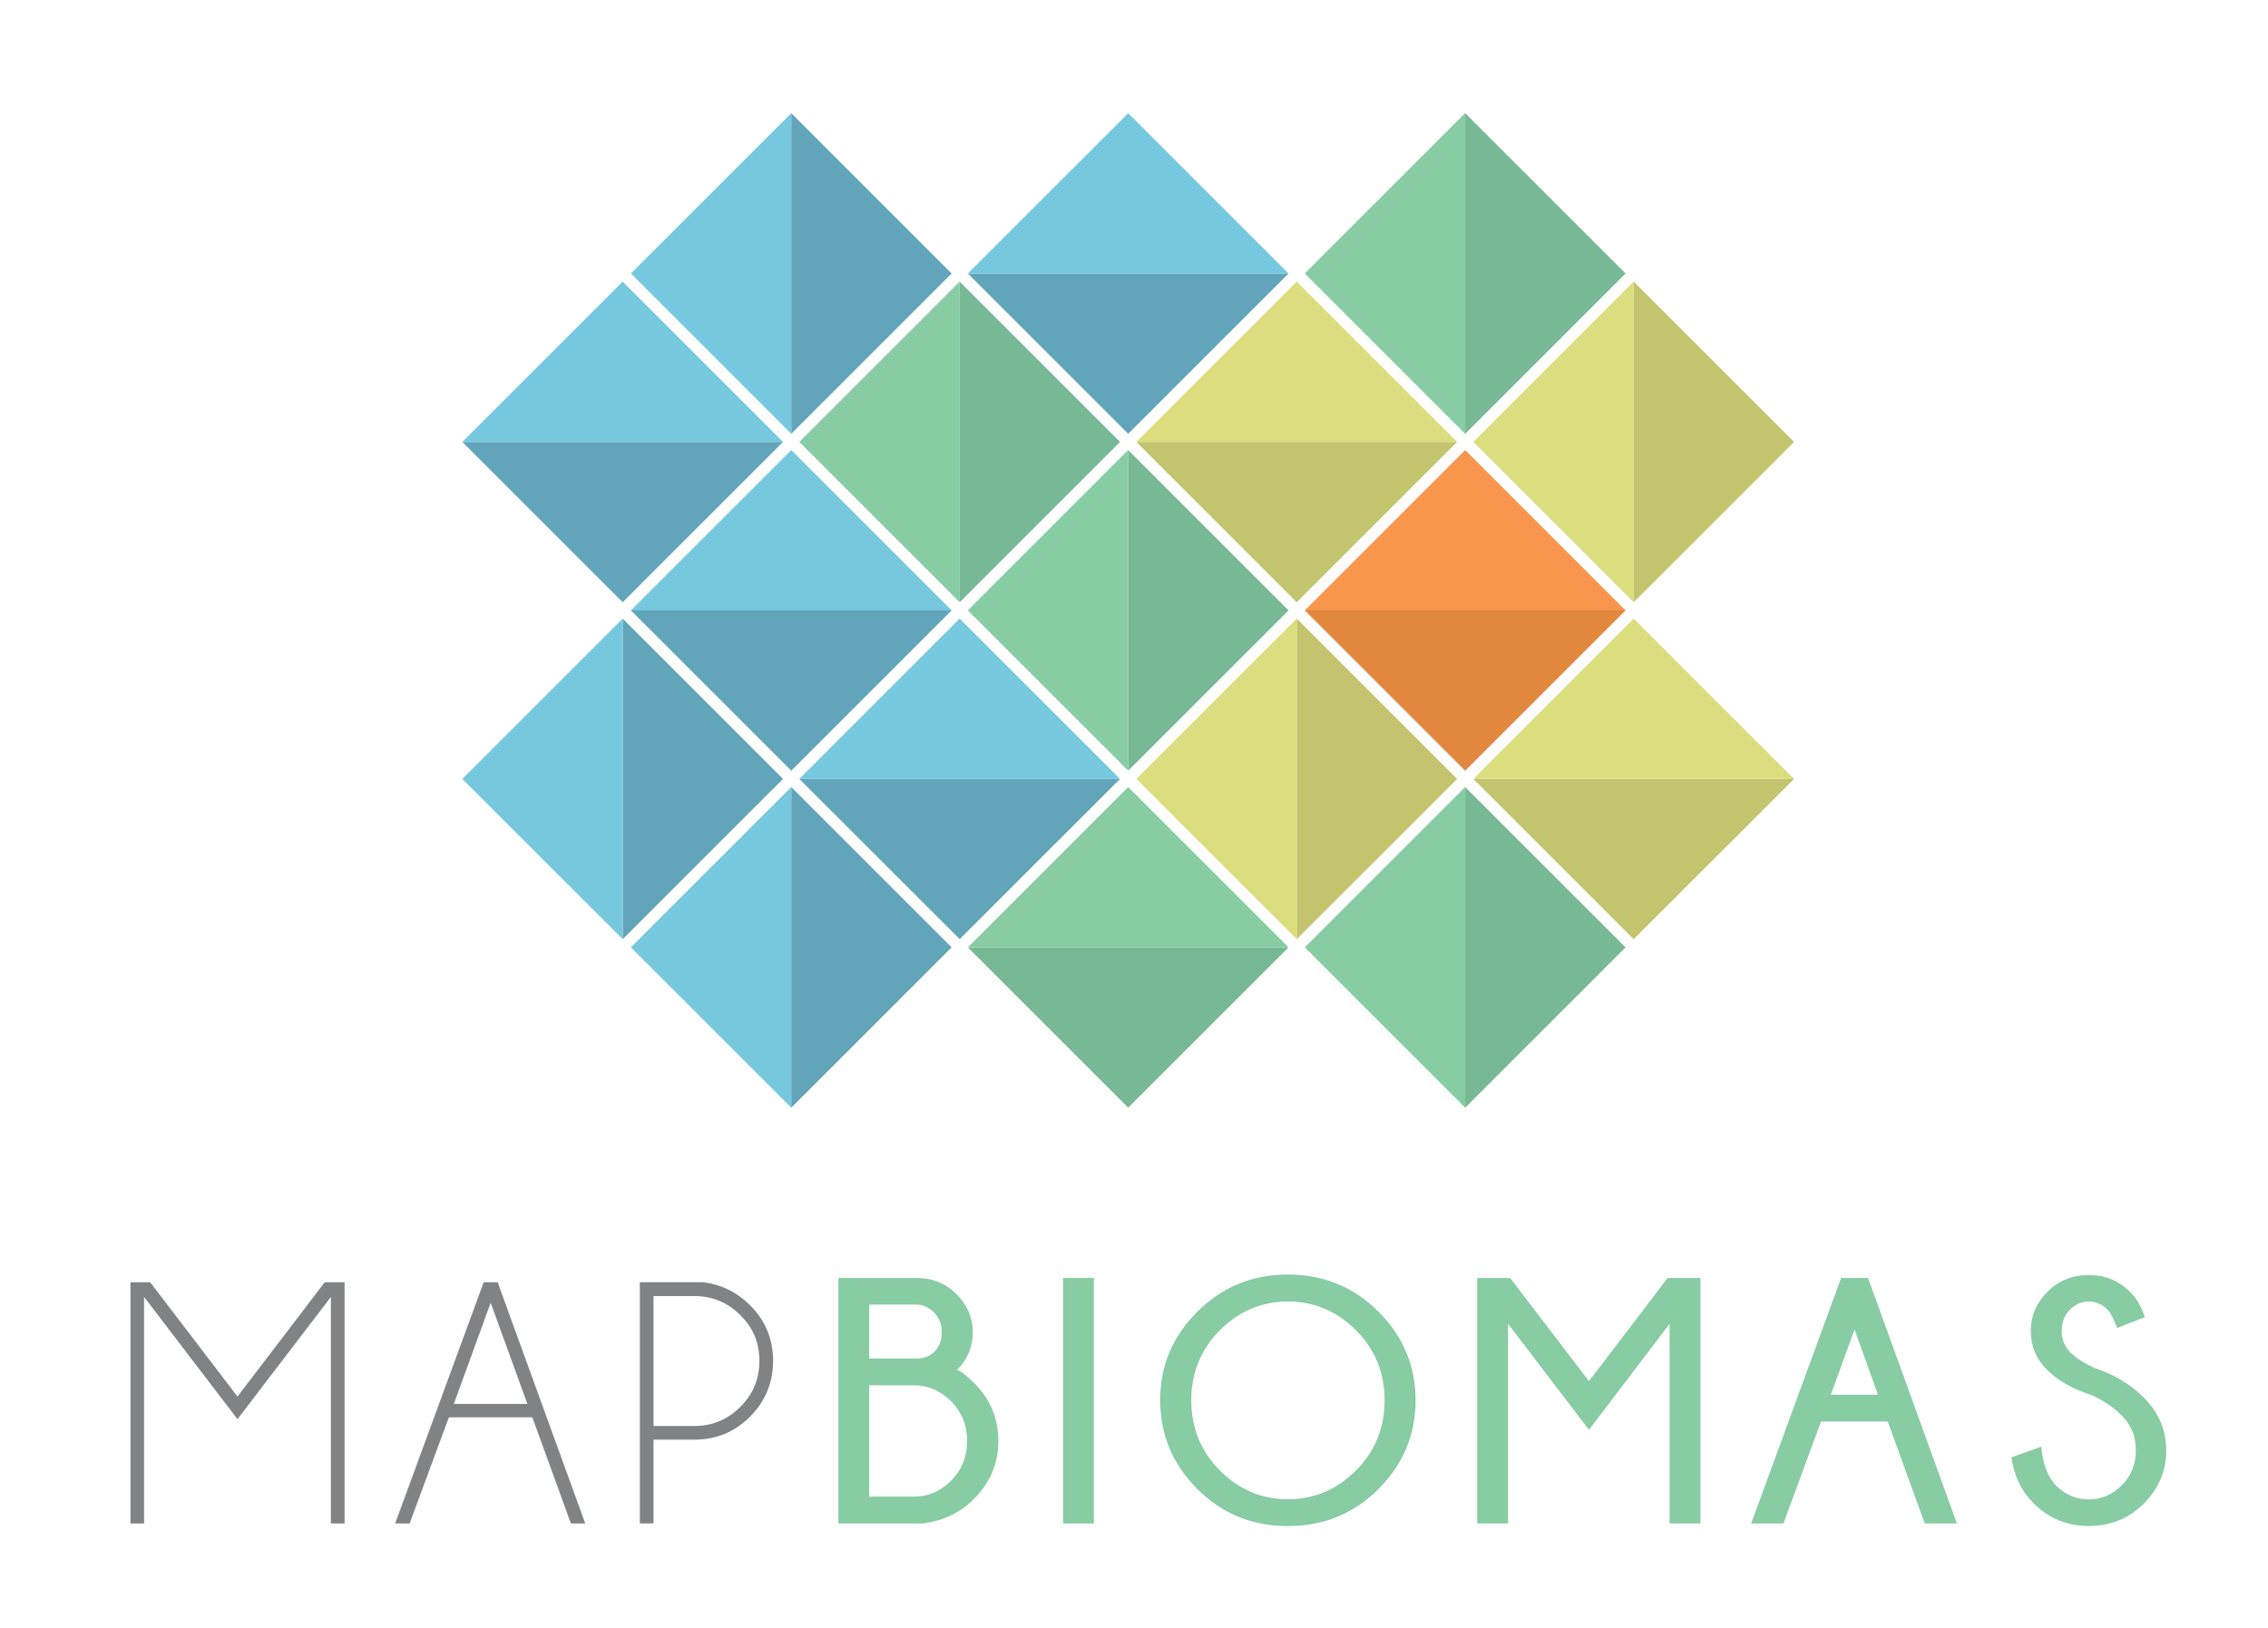
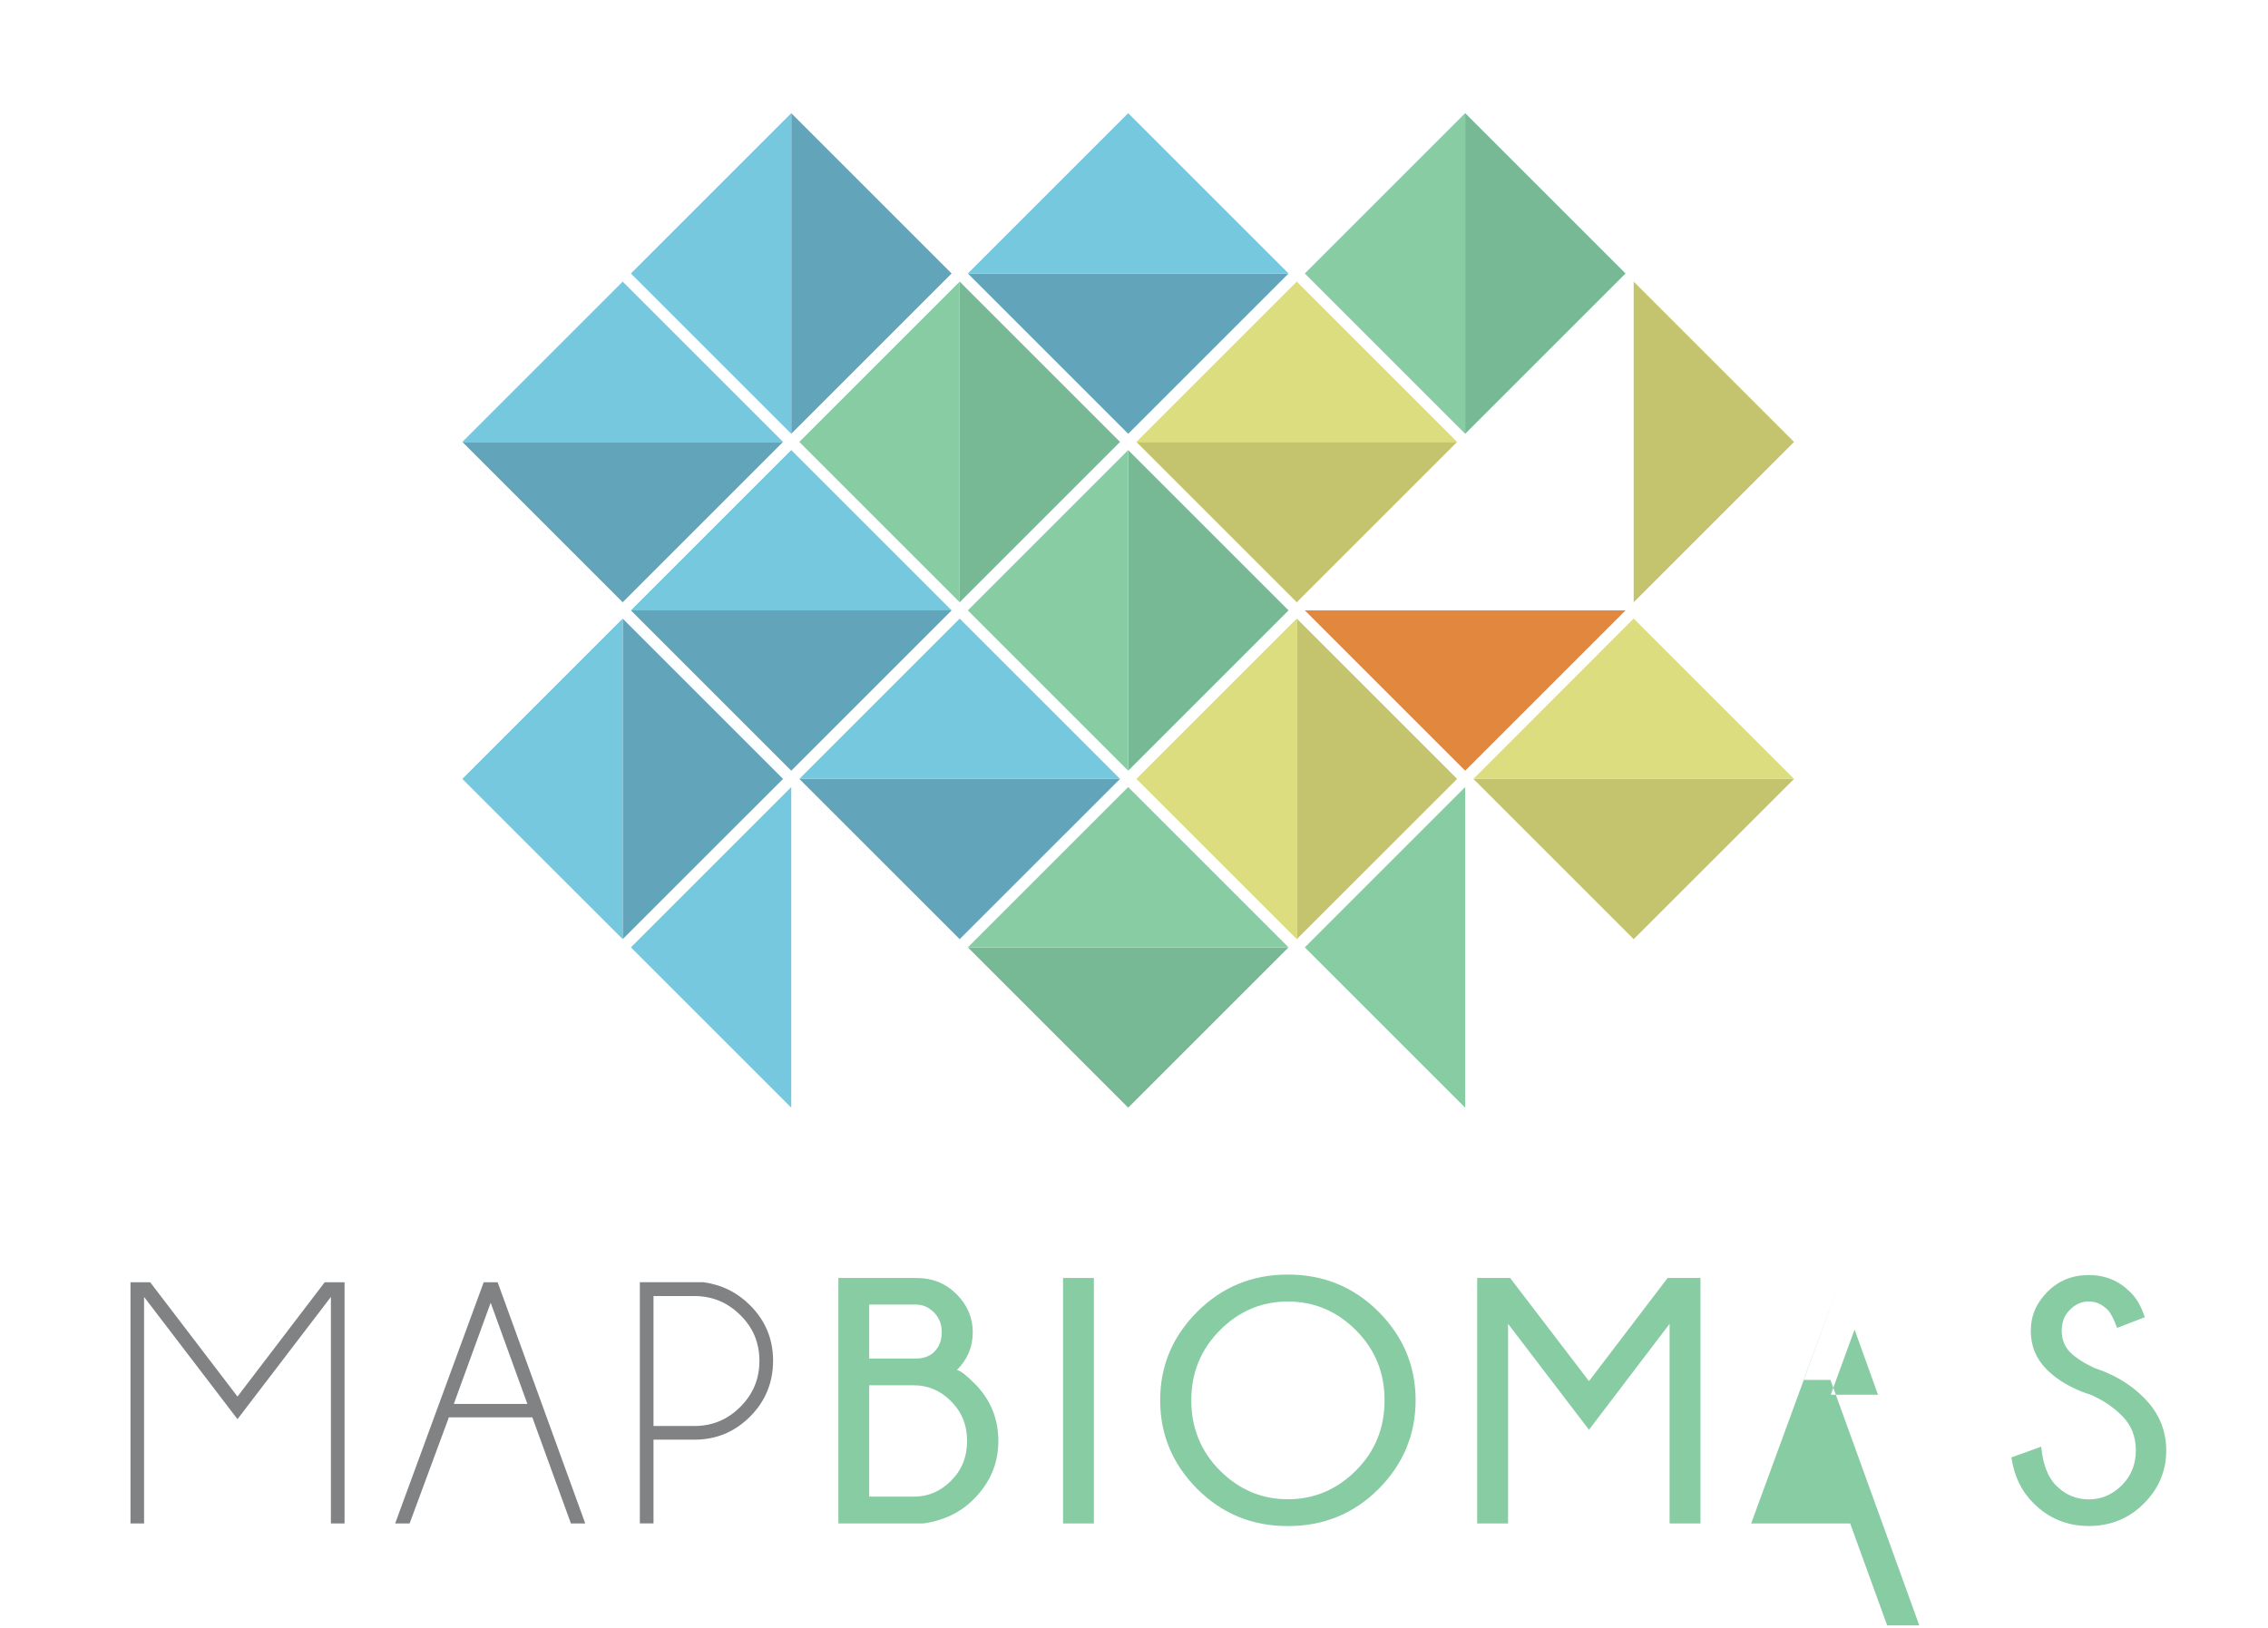
<svg xmlns="http://www.w3.org/2000/svg" id="Layer_1" data-name="Layer 1" version="1.1" viewBox="0 0 312 224">
  <defs>
    <style>
      .cls-1 {
        fill: #808283;
      }

      .cls-1, .cls-2, .cls-3, .cls-4, .cls-5, .cls-6, .cls-7, .cls-8, .cls-9 {
        stroke-width: 0px;
      }

      .cls-2 {
        fill: #dbdd7f;
      }

      .cls-3 {
        fill: #87cca3;
      }

      .cls-4 {
        fill: #62a5ba;
      }

      .cls-5 {
        fill: #76c8df;
      }

      .cls-6 {
        fill: #78b995;
      }

      .cls-7 {
        fill: #f7964c;
      }

      .cls-8 {
        fill: #c4c46f;
      }

      .cls-9 {
        fill: #e1873e;
      }
    </style>
  </defs>
-   <polyline class="cls-4" points="108.85 108.3 130.91 130.36 108.85 152.42" />
  <polyline class="cls-5" points="108.85 152.42 86.79 130.36 108.85 108.3" />
  <polyline class="cls-4" points="85.66 85.12 107.72 107.18 85.66 129.23" />
  <polyline class="cls-5" points="85.66 129.23 63.6 107.18 85.66 85.12" />
  <polyline class="cls-4" points="109.96 107.18 132.02 129.23 154.08 107.18" />
  <polyline class="cls-5" points="154.08 107.18 132.02 85.12 109.96 107.18" />
  <polyline class="cls-4" points="86.79 83.99 108.85 106.05 130.91 83.99" />
  <polyline class="cls-5" points="130.91 83.99 108.85 61.93 86.79 83.99" />
  <polyline class="cls-6" points="133.14 130.36 155.2 152.42 177.26 130.36" />
  <polyline class="cls-3" points="177.26 130.36 155.2 108.3 133.14 130.36" />
  <polyline class="cls-4" points="63.6 60.81 85.66 82.87 107.72 60.81" />
  <polyline class="cls-5" points="107.72 60.81 85.66 38.75 63.6 60.81" />
  <polyline class="cls-6" points="155.2 61.93 177.26 83.99 155.2 106.05" />
  <polyline class="cls-3" points="155.2 106.05 133.14 83.99 155.2 61.93" />
  <polyline class="cls-6" points="132.02 38.75 154.08 60.81 132.02 82.87" />
  <polyline class="cls-3" points="132.02 82.87 109.96 60.81 132.02 38.75" />
  <polyline class="cls-8" points="178.39 85.12 200.45 107.18 178.39 129.23" />
  <polyline class="cls-2" points="178.39 129.23 156.33 107.18 178.39 85.12" />
-   <polyline class="cls-6" points="201.56 108.3 223.62 130.36 201.56 152.42" />
  <polyline class="cls-3" points="201.56 152.42 179.5 130.36 201.56 108.3" />
  <polygon class="cls-4" points="108.85 15.57 108.85 59.69 130.91 37.63 108.85 15.57" />
  <polygon class="cls-5" points="108.85 15.57 86.79 37.63 108.85 59.69 108.85 15.57" />
  <polyline class="cls-8" points="156.33 60.81 178.39 82.87 200.45 60.81" />
  <polyline class="cls-2" points="200.45 60.81 178.39 38.75 156.33 60.81" />
  <polyline class="cls-4" points="133.14 37.63 155.2 59.69 177.26 37.63" />
  <polygon class="cls-5" points="155.2 15.57 133.14 37.63 177.26 37.63 155.2 15.57" />
  <polyline class="cls-9" points="179.5 83.99 201.56 106.05 223.62 83.99" />
-   <polyline class="cls-7" points="223.62 83.99 201.56 61.93 179.5 83.99" />
  <polyline class="cls-8" points="202.69 107.18 224.74 129.23 246.8 107.18" />
  <polyline class="cls-2" points="246.8 107.18 224.74 85.12 202.69 107.18" />
  <polygon class="cls-6" points="201.56 15.57 201.56 59.69 223.62 37.63 201.56 15.57" />
  <polygon class="cls-3" points="201.56 15.57 179.5 37.63 201.56 59.69 201.56 15.57" />
  <polyline class="cls-8" points="224.74 38.75 246.8 60.81 224.74 82.87" />
-   <polyline class="cls-2" points="224.74 82.87 202.69 60.81 224.74 38.75" />
  <polygon class="cls-1" points="44.67 176.44 32.67 192.17 20.66 176.44 17.95 176.44 17.95 209.63 19.82 209.63 19.82 178.46 32.67 195.28 45.52 178.46 45.52 209.63 47.4 209.63 47.4 176.44 44.67 176.44" />
  <path class="cls-1" d="M67.5,179.26l5.05,13.92h-10.12l5.07-13.92ZM66.54,176.44l-12.18,33.19h1.99l5.4-14.6h11.48l5.31,14.6h1.97l-12.05-33.19h-1.92Z" />
  <g>
    <path class="cls-1" d="M89.9,178.33v17.89h5.63c2.45,0,4.55-.87,6.3-2.62,1.76-1.74,2.64-3.85,2.64-6.34s-.87-4.58-2.64-6.31c-1.75-1.74-3.85-2.61-6.3-2.61h-5.63ZM89.9,198.12v11.5h-1.88v-33.19h8.7c2.54.34,4.69,1.4,6.46,3.17,2.12,2.12,3.17,4.67,3.17,7.64s-1.05,5.57-3.17,7.69c-2.12,2.12-4.67,3.17-7.65,3.17h-5.63Z" />
    <path class="cls-3" d="M125.72,205.94c1.96,0,3.67-.73,5.12-2.19,1.47-1.47,2.2-3.29,2.2-5.46s-.73-4-2.2-5.47c-1.45-1.47-3.17-2.2-5.12-2.2h-6.15v15.32h6.15ZM119.57,179.52v7.41h6.81c.92-.09,1.64-.4,2.14-.92.69-.67,1.03-1.57,1.03-2.7s-.36-2-1.07-2.72c-.73-.73-1.55-1.08-2.44-1.08h-6.47ZM134.05,190.35c2.2,2.2,3.29,4.85,3.29,7.94s-1.13,5.73-3.4,8.01c-1.83,1.84-4.16,2.95-6.95,3.33h-11.66v-33.78h10.73c2.2,0,4.03.74,5.53,2.23,1.48,1.49,2.23,3.23,2.23,5.24s-.72,3.74-2.18,5.19c.52.12,1.32.74,2.41,1.85" />
  </g>
  <rect class="cls-3" x="146.24" y="175.85" width="4.24" height="33.78" />
  <path class="cls-3" d="M177.16,179.09c-3.6,0-6.71,1.32-9.34,3.95-2.62,2.64-3.94,5.85-3.94,9.64s1.32,7.05,3.94,9.67c2.64,2.63,5.74,3.95,9.34,3.95s6.74-1.32,9.37-3.95c2.63-2.62,3.94-5.85,3.94-9.67s-1.31-7-3.94-9.64c-2.63-2.63-5.75-3.95-9.37-3.95M189.64,180.49c3.4,3.42,5.1,7.48,5.1,12.18s-1.7,8.81-5.1,12.22c-3.4,3.4-7.56,5.1-12.48,5.1s-9.04-1.7-12.45-5.1c-3.4-3.41-5.11-7.48-5.11-12.22s1.7-8.76,5.11-12.18c3.41-3.4,7.55-5.11,12.45-5.11s9.07,1.71,12.48,5.11" />
  <polygon class="cls-3" points="229.41 175.85 218.59 190.05 207.74 175.85 203.21 175.85 203.21 209.63 207.46 209.63 207.46 182.16 218.59 196.74 229.68 182.16 229.68 209.63 233.93 209.63 233.93 175.85 229.41 175.85" />
-   <path class="cls-3" d="M255.13,182.96l3.22,8.96h-6.5l3.27-8.96ZM253.28,175.85l-12.38,33.78h4.44l5.17-14.03h9.18l5.09,14.03h4.42l-12.22-33.78h-3.7Z" />
+   <path class="cls-3" d="M255.13,182.96l3.22,8.96h-6.5l3.27-8.96ZM253.28,175.85l-12.38,33.78h4.44h9.18l5.09,14.03h4.42l-12.22-33.78h-3.7Z" />
  <path class="cls-3" d="M287.41,191.86c-2.42-.8-4.37-1.94-5.84-3.4-1.47-1.48-2.2-3.25-2.2-5.33s.75-3.82,2.28-5.37c1.53-1.54,3.42-2.31,5.7-2.31s4.15.79,5.74,2.38c.83.81,1.48,1.96,1.96,3.42l-3.81,1.47c-.47-1.26-.89-2.08-1.27-2.46-.77-.78-1.65-1.18-2.62-1.18s-1.84.38-2.6,1.14c-.76.75-1.13,1.73-1.13,2.9s.38,2.14,1.16,2.96c.81.78,1.92,1.5,3.34,2.16,2.68.87,4.94,2.22,6.76,4.04,2.08,2.06,3.12,4.5,3.12,7.31s-1.03,5.25-3.09,7.31c-2.05,2.05-4.58,3.08-7.56,3.08s-5.56-1.06-7.64-3.17c-1.63-1.61-2.63-3.7-3.01-6.27l4.1-1.47c.24,2.46.93,4.25,2.09,5.38,1.25,1.24,2.73,1.87,4.46,1.87s3.24-.65,4.54-1.94c1.29-1.29,1.93-2.89,1.93-4.8s-.63-3.5-1.9-4.76c-1.27-1.27-2.78-2.27-4.5-2.98" />
</svg>